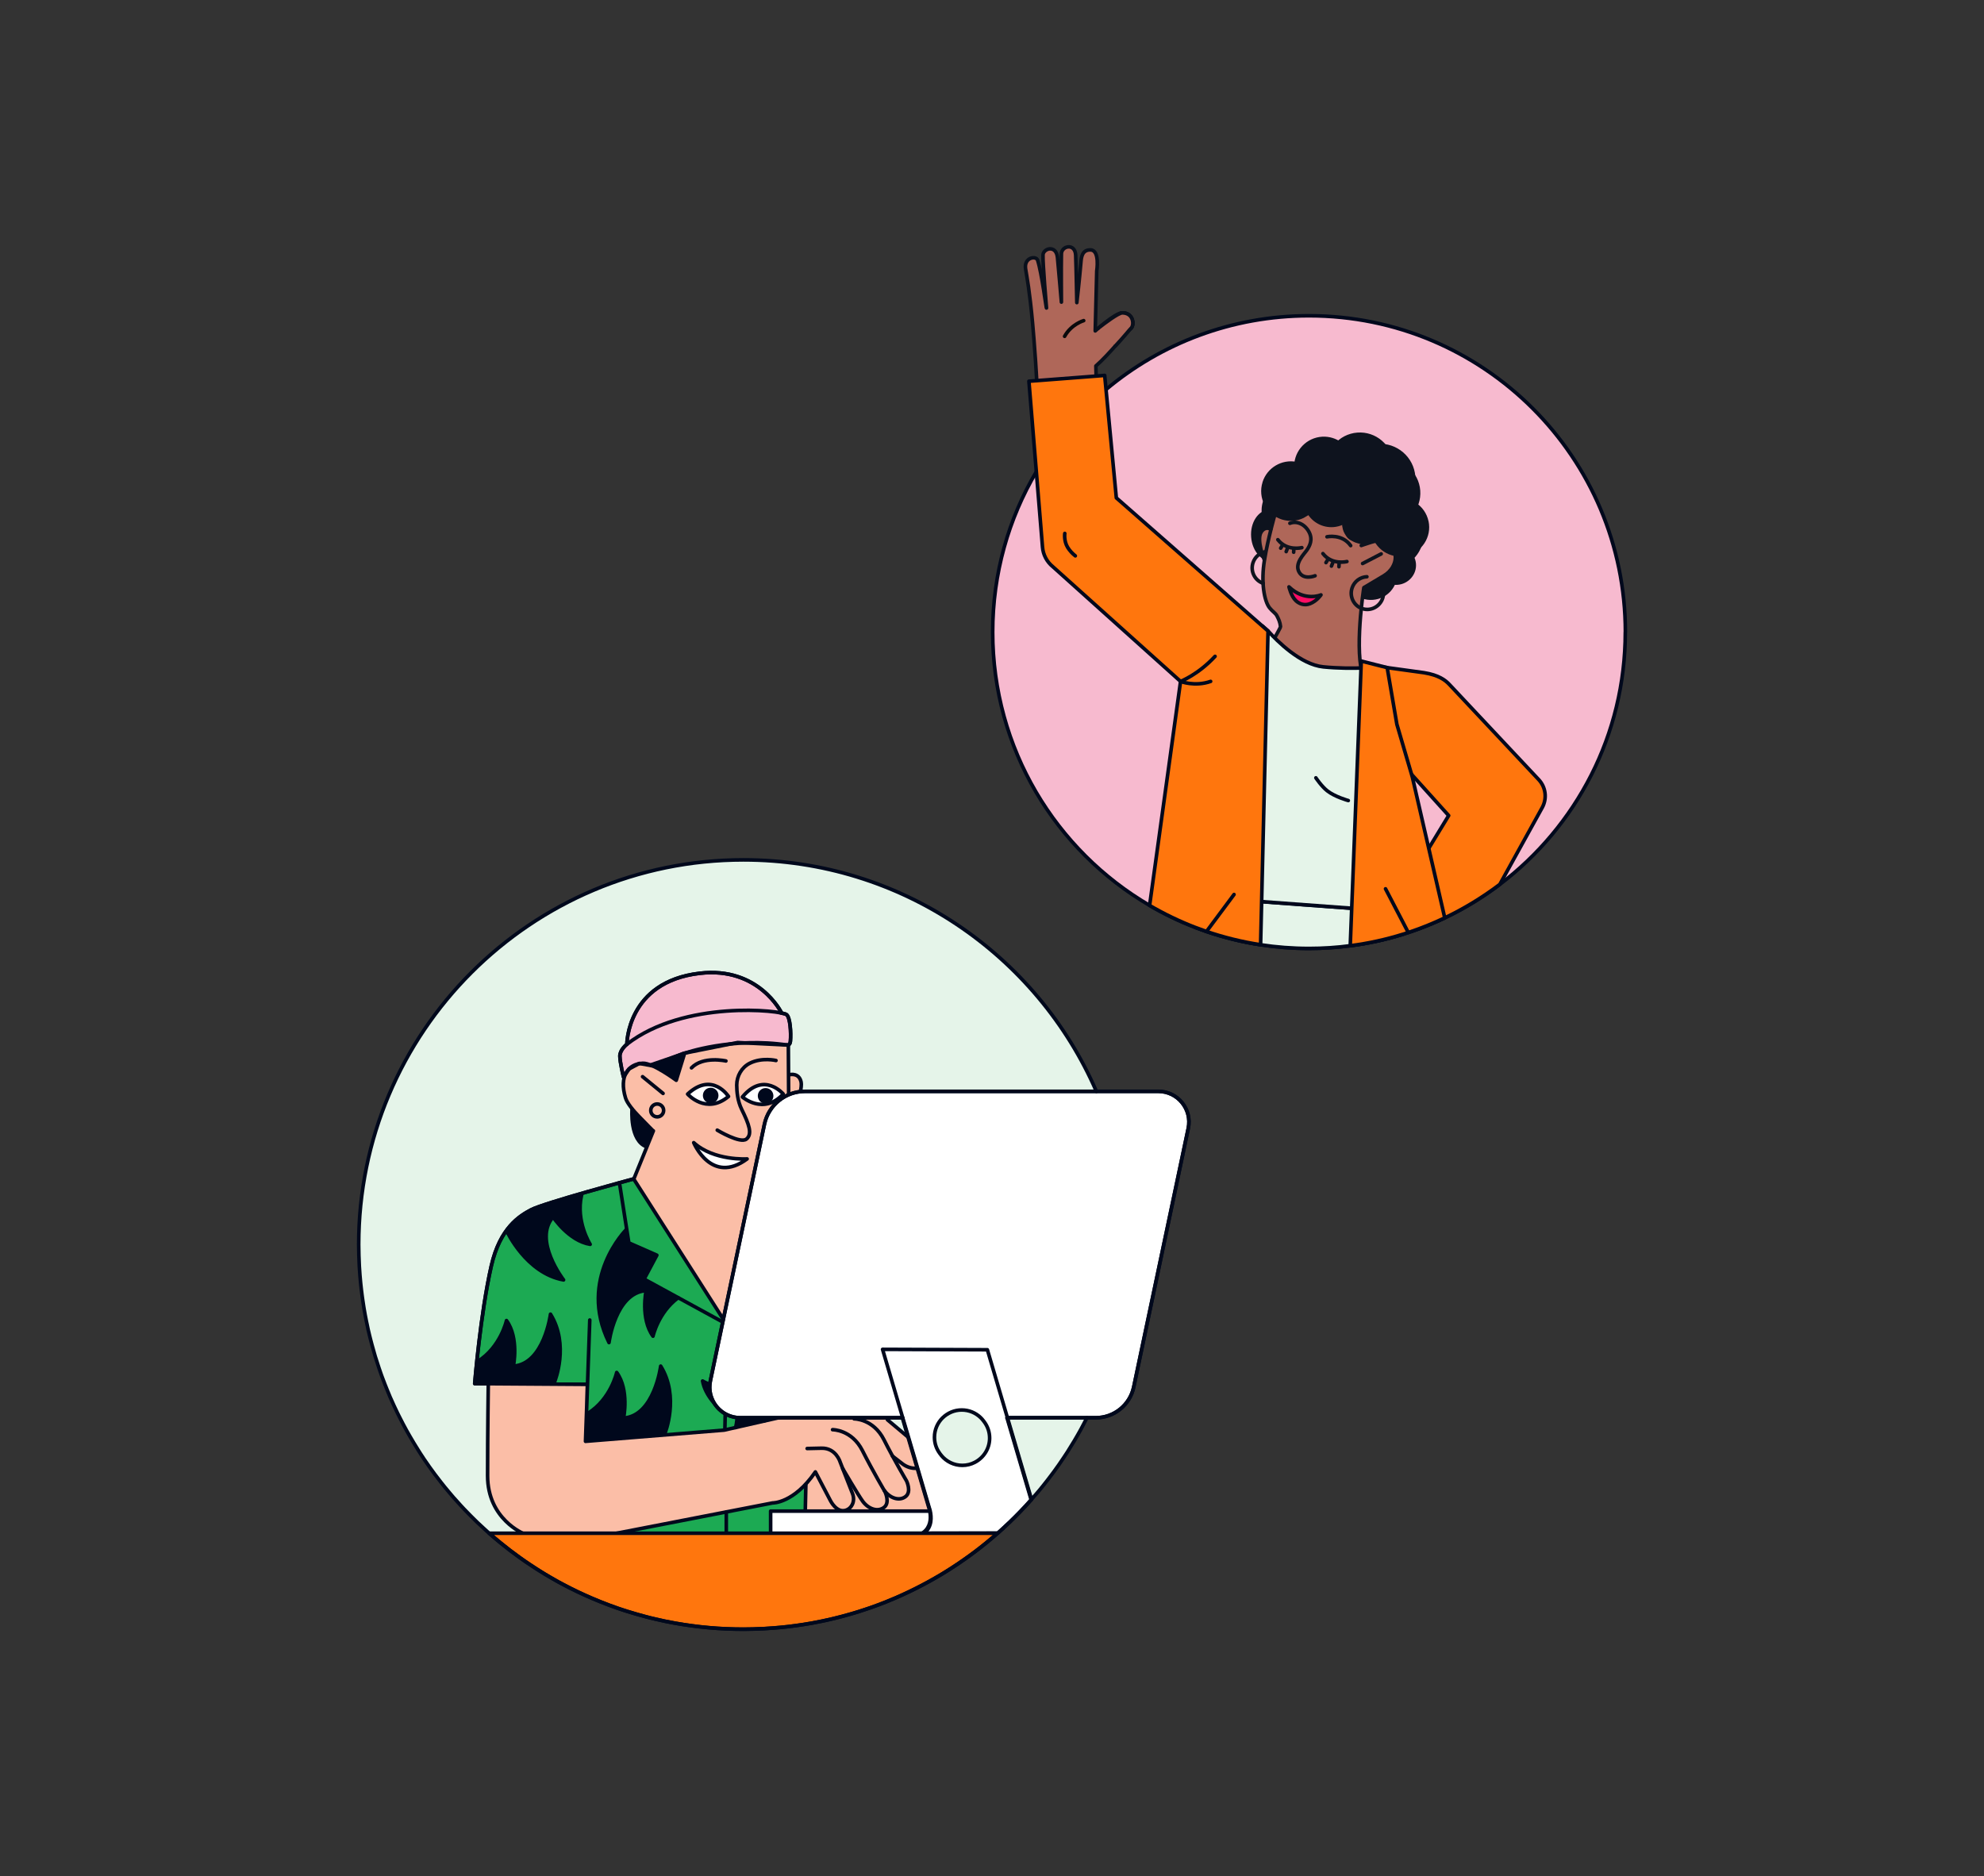
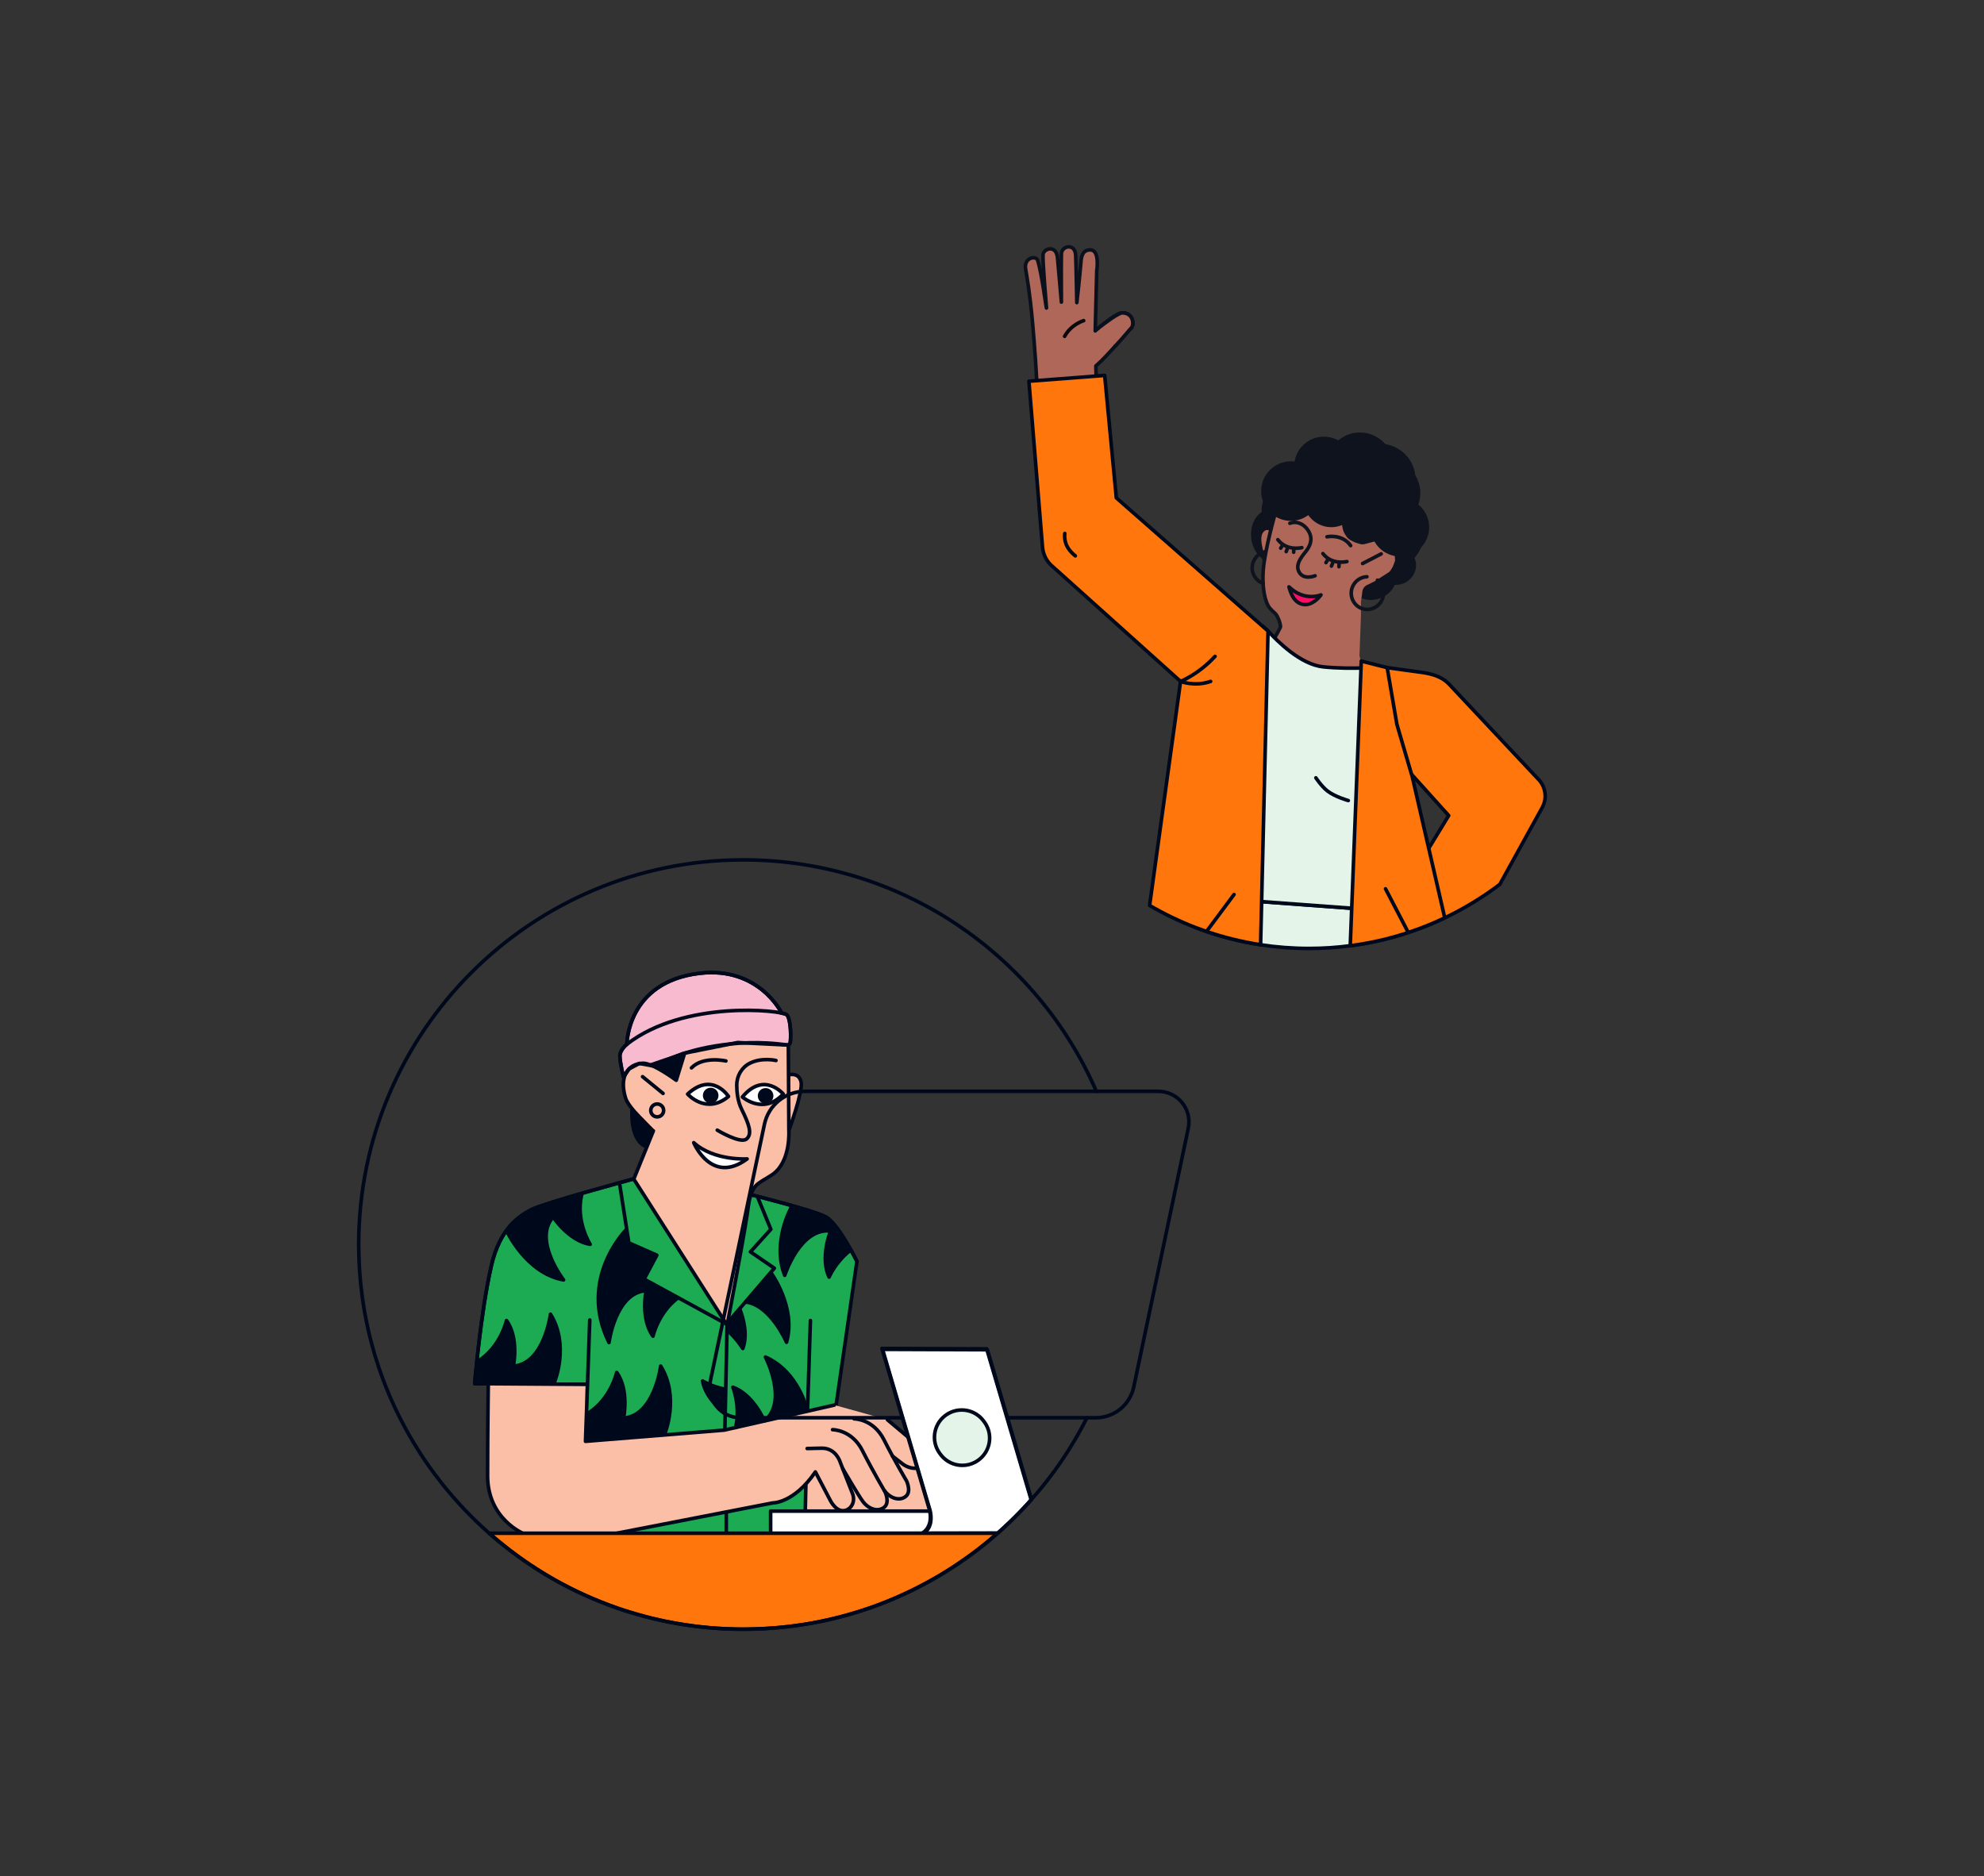
<svg xmlns="http://www.w3.org/2000/svg" id="Layer_1" data-name="Layer 1" viewBox="0 0 552 522">
  <rect x="0" y="0" width="552" height="522" fill="#333333" stroke="none" />
  <defs>
    <style>
      .cls-1 {
        fill: #e0a8a0;
      }

      .cls-1, .cls-2, .cls-3, .cls-4, .cls-5, .cls-6, .cls-7, .cls-8, .cls-9, .cls-10, .cls-11, .cls-12 {
        stroke-linecap: round;
        stroke-linejoin: round;
      }

      .cls-1, .cls-4, .cls-9 {
        stroke: #0a101c;
      }

      .cls-2 {
        fill: #1caa53;
      }

      .cls-2, .cls-3, .cls-5, .cls-7, .cls-11, .cls-12 {
        stroke: #00081c;
      }

      .cls-3 {
        fill: #ff760d;
      }

      .cls-4, .cls-13 {
        fill: #af6759;
      }

      .cls-5, .cls-14 {
        fill: #e5f4e9;
      }

      .cls-6 {
        fill: #ff0c64;
        stroke: #0c111d;
      }

      .cls-7, .cls-15 {
        fill: #fff;
      }

      .cls-8 {
        stroke: #0a0a0c;
      }

      .cls-8, .cls-9, .cls-10, .cls-11 {
        fill: none;
      }

      .cls-10 {
        stroke: #0e131e;
      }

      .cls-12 {
        fill: #f7bacf;
      }

      .cls-16 {
        fill: #00081c;
      }

      .cls-17 {
        fill: #fbbea7;
      }

      .cls-18 {
        fill: #0e131e;
      }
    </style>
  </defs>
  <g>
    <g>
-       <path class="cls-12" d="m452.2,175.87c0,28.67-13.7,54.13-34.91,70.2h0c-4.75,3.59-9.87,6.72-15.3,9.31-3.04,1.44-6.17,2.72-9.39,3.82-.26.08-.51.17-.76.26h0c-.47.16-.93.3-1.4.45-4.76,1.49-9.7,2.58-14.76,3.23-3.76.5-7.59.75-11.48.75-4.57,0-9.06-.35-13.44-1.02-5.18-.79-10.22-2.04-15.06-3.69-1.07-.37-2.14-.76-3.19-1.16-4.39-1.69-8.62-3.74-12.63-6.08-26.13-15.26-43.69-43.61-43.69-76.06,0-16.31,4.43-31.58,12.17-44.68,1.07-1.82,2.22-3.6,3.41-5.34.93-1.34,1.9-2.65,2.89-3.94h0c3.17-4.08,6.68-7.85,10.49-11.31.02-.02.04-.04.05-.05.84-.76,1.68-1.49,2.55-2.21,15.28-12.79,34.97-20.49,56.45-20.49,48.61,0,88.02,39.41,88.02,88.02Z" />
      <g>
        <path class="cls-13" d="m330.42,170.88s-1.51-3.26-3.81-11.04c-2.75-9.31-16.54-10.4-19.91-26.94-.43-2.12-1.45-15.49-1.8-31.09,3.62-3.12,9.02-9.87,9.76-10.49.94-.78.79-4.27-2.41-4.28-1.98,0-7.53,5.02-7.53,5.02l.42-16.69s.91-5.71-1.66-5.84c-2.47-.12-2.63,2.19-2.73,3.37-.43,5.03-1.15,11.29-1.15,11.29,0,0-.18-9.7-.32-13.19-.15-3.49-4.04-2.63-3.97-.26-.08,3.39,0,13.31,0,13.31,0,0-.95-11.05-1.1-12.44-.39-3.73-4.16-2.42-4.02-.53-.1,1.95.97,14.6.97,14.6-.04.55-1.29-9.72-2.48-13.32-.42-1.27-3.85-.8-3.33,2.47.37,2.29,1.12,6.1,1.94,15.07.39,4.22.66,9.71.86,14.46-.6,10.7,6.37,11.29,6.73,19.44.46,10.17,5.04,15.24,8.47,27.41,2.01,7.12,10.45,3.28,12.81,11.66,2.81,9.95,7.5,8.39,7.5,8.39l6.79-.39Z" />
        <path class="cls-9" d="m328.13,165.08s-8,3.25-10.31-4.52c-2.75-9.31-8.38-15.1-11.75-31.64-.43-2.12-.82-11.5-1.17-27.1,3.62-3.12,9.02-9.87,9.76-10.49.94-.78.79-4.27-2.41-4.28-1.98,0-7.53,5.02-7.53,5.02l.42-16.69s.91-5.71-1.66-5.84c-2.47-.12-2.63,2.19-2.73,3.37-.43,5.03-1.15,11.29-1.15,11.29,0,0-.18-9.7-.32-13.19-.15-3.49-4.04-2.63-3.97-.26-.08,3.39,0,13.31,0,13.31,0,0-.95-11.05-1.1-12.44-.39-3.73-4.16-2.42-4.02-.53-.1,1.95.97,14.6.97,14.6-.04.55-1.29-9.72-2.48-13.32-.42-1.27-3.85-.8-3.33,2.47.37,2.29,1.12,6.1,1.94,15.07.39,4.22,1.36,16.74,1.36,21.49,0,15.33,7.64,18.27,8.01,26.42.46,10.17,14.53,11.76,17.96,23.93,2.01,7.12,4.15-1.88,6.51,6.5,2.81,9.95,7.03-3.17,7.03-3.17Z" />
        <path class="cls-8" d="m301.51,89.21s-3.45.99-5.31,4.37" />
        <g>
          <path class="cls-18" d="m382.83,157.71c.23,3,2.91,5.25,5.98,5.01,3.07-.23,5.38-2.86,5.15-5.86-.23-3-2.91-5.25-5.98-5.01-3.07.23-5.38,2.86-5.15,5.86h0Z" />
          <path class="cls-18" d="m348.1,149.43c.3,4,3.04,7.06,6.12,6.82,3.07-.23,5.32-3.67,5.01-7.67-.3-4-3.04-7.06-6.12-6.82-3.07.23-5.32,3.67-5.01,7.67h0Z" />
          <path class="cls-18" d="m374.19,160.46c.29,3.86,3.78,6.74,7.78,6.44,4-.3,7.01-3.68,6.72-7.54-.29-3.86-3.78-6.74-7.78-6.44-4,.3-7.01,3.68-6.72,7.54h0Z" />
          <path class="cls-18" d="m377.39,149.54c.39,5.15,4.88,9,10.03,8.61,5.15-.39,9-4.88,8.61-10.03-.39-5.15-4.88-9-10.03-8.61-5.15.39-9,4.88-8.61,10.03h0Z" />
          <path class="cls-13" d="m356.34,175.06s-4.15,5.5-3,7.72c.53,1.03,4.54,4.1,7.28,5.11,2.52.93,12.32,6.55,15.73,5.82,4.85-1.03,1.89-11.22,1.89-11.22l.41-11.11v-3.88s.44-3.22.44-3.22c.15-.57.5-1.06,1-1.37l2.44-1.21,3.85-2.47c.45-.28.86-1.08,1.13-1.55l.76-1.98s-.11-1.14-.61-2.83c-.49-1.69-3.11-2.83-3.11-2.83l-5.93,1.24-3.4-1.7-1.89-3.86-1.79.37-2.89-.07-2.3-1.31-2.21-1.86-3.47,1.45-3.6-.05-2.44-1.2-.93,4.39-.88-.48s-.85-.01-1.77.81c-.92.82-.52,3.86-.52,3.86l1.18,4.08-.17,2.33-.03,4.17c-.04.19.56,4.9.68,5.05.39.46,1.37,2.43,2.72,3.55,1.47,1.21,1.34,3.14,1.34,3.14l.08,1.09Z" />
          <path class="cls-18" d="m381.24,129.98l-2.63-.32c-.89.18-2.17-2.09-2.71-1.36l3.49-6.34c-.13.18-.21-.09-.43-.05l-1.89.06c-.11.02-1.89.53-1.98.59l-1.34.82c-.3.18-.68.16-.96-.06l-.98-.49c-.14-.11-2.49-.83-2.67-.84l-2.85.19c-.12,0-.24.02-.35.06l-1.33.54c-2,1.56-3.79,3.41-3.94,5.81l.04-.38c-.03.47.18.96-.29.92l-2.68-.31c-.15-.01-.3.01-.43.08l-2.13,1.02c-.1.05-1.79,1.53-1.86,1.61l-.83,1.26c-.09.1-.16.23-.19.36l-.91,2.57.17,3s.69.12.38,1.13c-.09.3-.46.81-.46,1.07,0,1.76-.12,3.96,1.8,5.91.3.31.27.75.42.38.62-1.56.53-3.03.98-3.99.06-.14,2.9,1.63,5.52,1.06,1.67-.37,3.27-1.41,3.83-1.4.2,0,.77.96,1.75,1.76,1.02.83,2.23,1.39,3.52,1.63.06.01.12.02.18.01l.79-.02s.04,0,.07,0l3.04-.69c.35-.04-.13-.29.08.93.21,1.21.41,1.62,1.08,2.65.67,1.03,1.49,1.25,2.03,1.57.54.32,1.62.53,1.94.66.17.1.85.08,1.04.04l3.97-1.05c-.79-.05,2,.32,2.17.41l1.08.88c.19.1.33.28.4.48l.75,1.3c.14.43.25,2.47.26,3.39l2.73-1.08c.14-.04.26-.11.36-.21l1.8-1.81s.08-.09.12-.15l1.45-2.34c.14-1.34.77-.34,1.08-.31l-4.36-4.28c.16.01-.88-2.73-.73-2.81l-5.67-2.69c-20.09-9.51-3.12-2.19-3.04-2.37l5.38-1.19-6.05-7.61Z" />
          <path class="cls-18" d="m388.5,136.46l-11.75,6.36c.18-3.68,4.3-5.23.7-4.48l5.12-4.56c-.44.09.65.65.54.22l3.47-5.73c-.32-1.22-8.6,4.45-9.6,3.86-1-.6-2.39,3.06-3.65,3.4l1.28-3.74,13.89,4.67Z" />
-           <path class="cls-10" d="m379.41,188.62c-2.8-6.99.05-25.12.05-25.12l5.53-3.29c1.04-.62,1.93-1.48,2.52-2.54.79-1.41,1.25-3.44-.37-5.66-1.62-2.21-3.93-1.67-5.81-1.09-1.42.44-2.59.86-2.59.86" />
          <path class="cls-10" d="m354.74,143.04s-1.92,6.63-2.93,12.77c-1.02,6.15-.07,11.45,1.42,13.32.87,1.08,1.62,1.41,2.04,2.21.47.9.88,1.76,1.01,3,.05.48-5.29,9.05-5.24,10.81" />
          <line class="cls-10" x1="379.11" y1="156.79" x2="384.28" y2="154.11" />
          <path class="cls-10" d="m365.89,160.2s-3.18,1.32-4.48-1.08c-1.29-2.4,1.48-5,2.22-6.1.74-1.09,1.71-2.85.58-4.99-1.13-2.14-3.36-3.22-5.33-2.43" />
          <path class="cls-10" d="m369.2,149.36s4.16-.93,6.59,2.45" />
          <path class="cls-10" d="m383.56,143.34c1.02-1.13.47-.47.36-2.11-.21-3.23,5.95-5.36,2.73-5.15-.75.05-5.85-3.45-6.49-3.15" />
          <path class="cls-10" d="m385.29,129.64c.12-1.31-.12-2.67-.77-3.93-1.81-3.51-6.11-4.88-9.61-3.06-.6.31-1.14.69-1.61,1.13" />
          <path class="cls-10" d="m373.28,123.78c-1.25-1.04-2.85-1.7-4.6-1.78-4.11-.18-7.62,2.87-8.07,6.92" />
          <path class="cls-10" d="m364.18,142.66c1.38,2.28,3.96,3.71,6.79,3.5.87-.07,1.7-.29,2.46-.62" />
          <path class="cls-10" d="m351.88,139.63c-.88,2.76-.14,5.64,1.69,7.61" />
          <path class="cls-10" d="m353.24,147.1c-.89-.38-1.86.04-2.43,1.08-1.21,2.22.91,7.48.91,7.48" />
          <path class="cls-10" d="m351.75,134.28c1.21-3.79,5.05-6.01,8.85-5.29l3.45,13.75-1.58.93c-1.72.82-3.73,1.01-5.68.39-4.08-1.3-6.34-5.68-5.03-9.77Z" />
          <path class="cls-18" d="m369.04,130.39c.39,5.15,4.88,9,10.03,8.61,5.15-.39,9-4.88,8.61-10.03-.39-5.15-4.88-9-10.03-8.61-5.15.39-9,4.88-8.61,10.03h0Z" />
          <path class="cls-18" d="m376.51,137.89c.39,5.15,4.88,9,10.03,8.61,5.15-.39,9-4.88,8.61-10.03-.39-5.15-4.88-9-10.03-8.61-5.15.39-9,4.88-8.61,10.03h0Z" />
          <path class="cls-18" d="m374.12,134.08c.41,5.43,5.15,9.5,10.58,9.09,5.43-.41,9.5-5.15,9.09-10.58-.41-5.43-5.15-9.5-10.58-9.09-5.43.41-9.5,5.15-9.09,10.58h0Z" />
          <path class="cls-10" d="m383.24,161.43c1.44,1.15,2.09,3.13,1.46,5-.79,2.39-3.34,3.69-5.69,2.91-2.35-.78-3.62-3.35-2.83-5.74.62-1.86,2.3-3.06,4.13-3.13" />
          <path class="cls-10" d="m351.45,162.3c-2.35-.78-3.62-3.35-2.83-5.74.53-1.59,1.84-2.7,3.35-3.03" />
          <path class="cls-10" d="m362.21,152.37s-4.12,1.08-6.68-2.21" />
          <path class="cls-10" d="m374.75,156.24s-4.12,1.08-6.68-2.21" />
          <path class="cls-18" d="m397.46,145.02c.93,4.39-1.88,8.7-6.27,9.63-4.39.93-8.7-1.88-9.63-6.27-.93-4.39,1.88-8.7,6.26-9.63,4.39-.93,8.7,1.88,9.63,6.27h0Z" />
          <line class="cls-10" x1="356.84" y1="151.69" x2="356.32" y2="152.52" />
          <line class="cls-10" x1="358.2" y1="152.58" x2="357.85" y2="153.48" />
          <line class="cls-10" x1="359.98" y1="152.68" x2="359.93" y2="153.65" />
          <g>
            <line class="cls-10" x1="369.43" y1="155.72" x2="368.92" y2="156.54" />
            <line class="cls-10" x1="370.8" y1="156.61" x2="370.44" y2="157.51" />
            <line class="cls-10" x1="372.58" y1="156.7" x2="372.53" y2="157.68" />
          </g>
          <path class="cls-6" d="m367.53,165.52s-4.54,1.97-8.9-2.23c0,0,.59,2.67,1.99,3.92.98.87,2.38,1.34,3.86.76,1.94-.76,3.05-2.45,3.05-2.45Z" />
        </g>
        <path class="cls-5" d="m390.42,259.91c-4.76,1.49-9.7,2.58-14.76,3.23-3.76.5-7.59.75-11.48.75-4.57,0-9.06-.35-13.44-1.02-5.18-.79-10.22-2.04-15.06-3.69-1.07-.37-2.14-.76-3.19-1.16l1.64-8.38,8.22.6,8.68.64,25.04,1.84,12.73.94.48.04.26,1.38.89,4.85Z" />
        <path class="cls-5" d="m351.24,174.18l1.57,1.38c2.59,2.87,9.08,9.36,15.38,9.99,8.11.81,16.22,0,16.22,0l4.87,68.13-55.15-4.06,17.12-75.44Z" />
        <path class="cls-3" d="m352.81,175.56h-.01l-.13,5.57h0s-1.65,69.73-1.65,69.73l-.29,12c-5.18-.79-10.22-2.04-15.06-3.69-1.07-.37-2.14-.76-3.19-1.16-4.39-1.69-8.62-3.74-12.63-6.08l8.61-62.34-35.55-31.93c-1.66-1.35-2.69-3.32-2.86-5.45l-1.72-21.02-2.06-25.12,1.83-.14.33-.02,16.54-1.27h0l2.38-.19.37,3.9,2.87,30.17,42.21,37.05Z" />
        <path class="cls-3" d="m429.08,224.71l-11.8,21.36h0c-4.75,3.59-9.87,6.72-15.3,9.31-3.04,1.44-6.17,2.72-9.39,3.82l-2.36-11.22,7.29-11.96,5.54-9.1-10.33-11.47h0s-5.21-5.79-5.21-5.79l-3.11-24.11,1.54.21h0s10.23,1.41,10.23,1.41c4.18.67,5.97,2.12,7.01,3.21l24.88,26.5c2.01,2.11,2.42,5.27,1.01,7.83Z" />
        <path class="cls-3" d="m401.98,255.38c-3.04,1.44-6.17,2.72-9.39,3.82-.26.08-.51.17-.76.26h0c-.47.16-.93.3-1.4.45-4.76,1.49-9.7,2.58-14.76,3.23l.41-10.44,2.35-60.57h0s.24-6.27.24-6.27v-.04s0,0,0,0l.05-1.32h0s.02-.57.02-.57l7.21,1.83h0s2.7,15.78,2.7,15.78l4.08,13.9h0s.23.8.23.8l4.55,19.78,4.46,19.37Z" />
        <path class="cls-1" d="m310.43,94.94c1.63-1.41,3.98-3.4,4.24-3.61.94-.78.79-4.27-2.41-4.28-1.09,0-4.45,2.56-6.18,3.93" />
        <polyline class="cls-11" points="343.34 248.88 342.34 250.23 335.68 259.17" />
        <polyline class="cls-11" points="385.49 247.3 388.79 253.64 389.53 255.06 391.82 259.46 391.83 259.46" />
        <path class="cls-11" d="m336.83,189.59c-4.43,1.55-8.37,0-8.37,0,0,0,4.91-1.88,9.6-6.97" />
        <path class="cls-11" d="m366.11,216.42s1.57,2.36,3.16,3.61c2.14,1.69,5.86,2.71,5.86,2.71" />
        <path class="cls-11" d="m296.25,148.42s-.3,2.09.8,3.88c.59.96,1.35,1.74,2.13,2.36" />
        <path class="cls-4" d="m310.38,96.19c2.35-2.5,4.03-4.64,4.29-4.86.94-.78.79-4.27-2.41-4.28-1.09,0-4.86,2.84-6.59,4.2" />
      </g>
    </g>
    <g>
-       <path class="cls-14" d="m305.04,303.66c-16.47-37.9-54.25-64.41-98.21-64.41-59.11,0-107.03,47.92-107.03,107.03v.05c0,.98.02,1.97.05,2.94.03.99.07,1.99.12,2.98.04.85.1,1.68.17,2.51.05.64.1,1.28.17,1.91.02.3.05.59.09.88.04.42.09.85.14,1.26.06.57.12,1.12.21,1.69.05.39.1.77.16,1.15.08.66.19,1.32.3,1.98.03.21.06.42.1.62.09.53.18,1.06.28,1.58.12.62.23,1.23.36,1.84.03.2.08.41.13.6.1.56.23,1.12.35,1.68.13.59.28,1.17.42,1.76.08.32.15.64.24.95.11.5.25,1,.39,1.49.57,2.17,1.22,4.32,1.95,6.44.19.58.39,1.14.59,1.71.1.26.19.52.28.78.25.7.52,1.39.79,2.07.18.49.37.98.58,1.45.25.63.51,1.26.78,1.89.01.03.02.05.03.08.35.81.71,1.61,1.08,2.4.32.71.66,1.43,1.01,2.14.17.33.32.67.5,1,.32.64.64,1.28.98,1.91.04.09.08.17.13.25.29.57.6,1.13.91,1.69.25.45.51.9.77,1.36.1.2.21.39.34.58.3.55.62,1.08.95,1.61.38.65.77,1.29,1.19,1.93.46.74.93,1.46,1.41,2.18.03.05.06.09.09.15.51.75,1.04,1.52,1.56,2.26,1.04,1.47,2.12,2.91,3.24,4.33.74.95,1.5,1.89,2.29,2.81.43.53.88,1.04,1.32,1.56.06.05.1.1.15.15.57.66,1.16,1.32,1.76,1.96.62.68,1.25,1.35,1.91,2.01.32.33.64.66.97.99.32.33.65.66.99.98.53.52,1.05,1.03,1.59,1.52.29.28.57.55.86.8.42.4.85.78,1.27,1.16.11.11.24.21.35.31.06.06.13.12.2.17.38.33.75.66,1.14.98.17.15.32.29.49.42.45.39.93.77,1.39,1.15,1.65,1.35,3.33,2.64,5.05,3.87.5.37,1.01.73,1.52,1.08.12.07.22.16.34.23.53.37,1.08.74,1.63,1.09.75.51,1.52,1.01,2.29,1.48,1.02.65,2.07,1.27,3.12,1.88.45.26.89.52,1.34.77.25.14.5.28.75.42.42.23.86.45,1.29.69.22.12.43.23.65.34.49.26.98.52,1.48.77.1.05.2.1.32.15.57.29,1.14.57,1.71.84,1.28.61,2.59,1.2,3.9,1.76.8.35,1.62.68,2.44,1.01,1.63.65,3.28,1.27,4.96,1.85h.01c.83.28,1.68.56,2.53.82.85.27,1.69.53,2.55.77.77.23,1.54.44,2.32.64.95.26,1.91.5,2.86.71,1.74.41,3.51.78,5.29,1.1.07.02.14.03.21.04,6.15,1.09,12.48,1.66,18.95,1.66.89,0,1.79-.01,2.68-.03.09.01.17,0,.26-.01,1.81-.04,3.61-.13,5.4-.28.69-.05,1.37-.11,2.06-.17,1.36-.13,2.72-.29,4.07-.47.68-.09,1.35-.19,2.03-.3.88-.13,1.75-.28,2.63-.43.01,0,.02,0,.04-.01.88-.16,1.77-.33,2.65-.52.88-.18,1.76-.37,2.64-.58.82-.18,1.64-.39,2.46-.61.17-.04.35-.08.51-.13.74-.2,1.48-.39,2.2-.61.86-.24,1.71-.5,2.55-.77.66-.2,1.31-.41,1.96-.64.35-.11.69-.22,1.04-.35.07-.02.13-.04.21-.07,1.44-.51,2.88-1.04,4.3-1.61.87-.35,1.74-.71,2.61-1.09.51-.22,1.02-.44,1.53-.67.08-.04.16-.07.24-.11.06-.03.13-.06.19-.09.58-.26,1.16-.53,1.74-.81.64-.3,1.27-.61,1.9-.93.64-.32,1.26-.64,1.89-.97,1.25-.65,2.48-1.33,3.7-2.04,1.13-.65,2.25-1.32,3.36-2.02.36-.23.73-.47,1.09-.7,1.24-.79,2.46-1.62,3.66-2.47.42-.29.84-.59,1.25-.89,2.1-1.52,4.14-3.12,6.12-4.8.51-.43,1.02-.86,1.52-1.31.02-.02.04-.03.06-.05.02-.01.04-.03.06-.05.04-.03.08-.06.12-.1.02-.01.03-.03.05-.04.19-.18.4-.34.58-.52.28-.25.56-.51.84-.77.01,0,.01-.01.02-.02.02-.02.05-.04.07-.06.56-.51,1.11-1.01,1.66-1.55h.01c.54-.52,1.09-1.05,1.62-1.59.91-.9,1.8-1.83,2.67-2.76.08-.08.15-.16.24-.25.08-.09.16-.18.25-.28.12-.12.23-.25.35-.38.33-.36.66-.73.97-1.1.04-.03.07-.06.08-.09.77-.85,1.51-1.72,2.25-2.59.33-.4.66-.81.99-1.22.77-.96,1.53-1.93,2.26-2.91.3-.39.59-.79.88-1.18.91-1.24,1.79-2.5,2.63-3.78.34-.51.67-1.01,1.01-1.53.65-1.02,1.29-2.06,1.91-3.1.31-.53.62-1.05.92-1.58.21-.38.43-.77.65-1.15.11-.2.22-.41.34-.62.28-.5.55-1.02.81-1.53.27-.51.54-1.02.8-1.54,7.33-14.47,11.45-30.85,11.45-48.18,0-15.16-3.15-29.56-8.83-42.63Zm-31.43,91.65c.1.12.2.25.29.38.91,1.25,1.44,2.78,1.44,4.44,0,2.92-1.66,5.46-4.08,6.72-.02.02-.03.03-.04.03h-.01c-1.04.54-2.22.84-3.46.84-2.36,0-4.46-1.08-5.85-2.76h.03s-.02-.01-.03-.02c-.05-.06-.1-.12-.14-.18-.06-.06-.11-.12-.16-.19-.05-.06-.1-.13-.14-.2-.92-1.24-1.47-2.79-1.47-4.47,0-2.12.87-4.03,2.26-5.41h.01c1.37-1.34,3.25-2.18,5.32-2.18s3.91.82,5.27,2.13c.28.27.53.56.76.87Z" />
      <g>
        <g>
          <path class="cls-2" d="m163.01,385.18l-30.94-.21s1.59-19.48,4.62-32.76c2.43-10.64,7.91-13.9,11.02-15.57,3.52-1.89,28.32-8.56,28.32-8.56l32.65,4.26s17.49,4.37,21.03,6.23c3.53,1.86,8.71,12.39,8.71,12.39l-11.49,79.36-64.43,5.81.5-50.95h0Z" />
          <path class="cls-17" d="m135.85,385.25l27.07-.04-.02,15.82,38.59-3.12,30.65-6.98,14.78,4.1c2.65,2.23,7.57,6.37,8.87,7.46.5.42.94.9,1.29,1.45.55.87,1.04,2.1.34,3.17-1.24,1.86-3.98,1.82-6.13.32l-2.95-2.27h0c-.06-.08-.11-.18-.16-.27l.03.79.12-.51c2.1,3.88,3.86,6.84,3.86,6.84,0,0,1.51,3.05-.25,4.4-1.69,1.3-4.11.51-5.68-1.4l-.05.02c.08.17,1.45,3.07-.26,4.38-1.77,1.36-4.35.42-5.91-1.68-1.24-1.68-5.58-9.12-5.58-9.12h-.01l2.73,6.97c.38.97.4,2.07-.05,3.02-.32.68-.89,1.34-1.88,1.64-2.48.76-4.2-2.67-4.2-2.67l-4.2-8.02c-6.02,8.78-11.89,8.63-11.89,8.63l-45.32,8.81-23.92-.25s-10.07-4.03-10.07-16.11c0-12.09.19-25.37.19-25.37v-.02Z" />
          <path class="cls-17" d="m285.57,418.77c-.09.1-.17.19-.25.28-.09.09-.16.17-.24.25-.87.93-1.76,1.86-2.67,2.76-.53.54-1.08,1.07-1.62,1.59h-.01c-.55.52-1.1,1.04-1.66,1.55l-.07-1.67-.14-2.9-20.09-.14h-.13l-6.13-.05-17.55-.12h-.99l-5.62-.05h-.01l-4.19-.02.23-7.59v-.02l.08-2.44,5.59-1.69,3.86-1.16,6.85-2.06,6.54-1.97,2.66-.8,3.63.75.11.02,3.33.68,4.82.99c1.39,1.68,3.49,2.76,5.85,2.76,1.24,0,2.42-.3,3.46-.84h.01l13.18,2.71h-.8s1.2,6.05,1.97,9.18Z" />
          <path class="cls-17" d="m219.85,298.99s2.48-.56,3.04,2.08c.56,2.64-3.35,13.31-3.35,13.31l.31-15.39Z" />
          <path class="cls-17" d="m219.34,290.82l.16,24.81s.62,8.25-6.45,12.3c-.75.43-1.47,1.39-2.4,1.69,0,0-1.4-.77-2.72,8-1.32,8.76-5.62,31.09-5.62,31.09l-25.82-41,5.31-13.09c.03.19-1.89-1.87-3.94-3.94-1.62-1.64-3.38-3.77-3.81-5.21-1.86-6.12.77-9.48,4.8-9.66,2.78-.12,9.31,4.74,9.31,4.74l2.33-7.52s13.05-4.66,28.86-2.24h0Z" />
          <path class="cls-12" d="m174.41,290.55s-.02-17.35,20.23-19.75c16.48-1.95,22.77,10.96,22.77,10.96l-.23.05c.91.17,1.49.36,1.68.51,1,.84,1.25,5.03,1.05,7.37-.11,1.3-.96,1.07-.96,1.07l-13.71-.69-15.09,3.02-8.73,3.45-3.54-.66-2.85,1.53-1.55,2.27s-1.02-4.11-1.02-5.86,1.95-3.28,1.95-3.28h0Z" />
          <path class="cls-11" d="m219.34,290.82l.14,23.63s.63,8.65-4.5,12.3c-1.32.94-3.91,2.2-4.79,3.28-1.73,2.12-1.9,5.15-2.27,7.6-1.32,8.76-5.62,31.09-5.62,31.09l-25.97-40.66,5.46-13.42c.03.19-1.89-1.87-3.94-3.94-1.62-1.64-3.38-3.77-3.81-5.21-1.86-6.12.77-9.48,4.8-9.66,2.78-.12,9.31,4.74,9.31,4.74l2.33-7.52s13.05-4.66,28.86-2.24h.01Z" />
          <line class="cls-11" x1="184.48" y1="304.23" x2="178.78" y2="299.57" />
          <path class="cls-11" d="m182.85,310.75c-.99,0-1.79-.8-1.79-1.79s.81-1.79,1.79-1.79,1.79.8,1.79,1.79c0,.99-.8,1.79-1.79,1.79Z" />
          <path class="cls-15" d="m202.69,305.07s-4.48-7.05-11.38-.66c0,0,5.14,5.87,11.38.66h0Z" />
          <path class="cls-11" d="m202.69,305.07s-4.48-7.05-11.38-.66c0,0,5.14,5.87,11.38.66Z" />
          <path class="cls-15" d="m217.92,304.39s-5.36-6.4-11.37.83c0,0,5.86,5.15,11.37-.83h0Z" />
          <path class="cls-11" d="m217.92,304.39s-5.36-6.4-11.37.83c0,0,5.86,5.15,11.37-.83Z" />
          <path class="cls-16" d="m197.73,306.98c-1.2,0-2.17-.97-2.17-2.17,0-1.2.97-2.17,2.17-2.17s2.17.97,2.17,2.17-.97,2.17-2.17,2.17h0Z" />
          <path class="cls-16" d="m213.01,307.08c-1.2,0-2.17-.97-2.17-2.17,0-1.2.97-2.17,2.17-2.17,1.2,0,2.17.97,2.17,2.17s-.97,2.17-2.17,2.17h0Z" />
          <path class="cls-11" d="m219.85,298.99s2.48-.56,3.04,2.08c.56,2.64-3.35,13.31-3.35,13.31" />
          <path class="cls-11" d="m215.9,295.07s-3.91-.94-7.28.76c-2.27,1.14-3.64,3.54-3.64,6.08,0,1.87.25,4.46,1.37,6.74,2.05,4.17,3.04,6.86,1.34,8.27-1.7,1.41-8.13-2.47-8.13-2.47" />
          <path class="cls-11" d="m201.97,295.2s-6.36-1.45-9.58,1.92" />
          <path class="cls-15" d="m207.87,322.45s-9.2.61-14.86-4.52c0,0,4.91,11.87,14.86,4.52h0Z" />
          <path class="cls-11" d="m207.87,322.45s-9.2.61-14.86-4.52c0,0,4.91,11.87,14.86,4.52Z" />
          <path class="cls-11" d="m218.96,290.76s.84.22.96-1.07c.2-2.33-.05-6.52-1.05-7.37-1.46-1.24-28.47-4.17-44.45,8.23,0,0-1.95,1.54-1.95,3.28,0,1.74,1.02,5.86,1.02,5.86" />
          <path class="cls-11" d="m217.42,281.77s-6.29-12.91-22.77-10.96c-20.26,2.4-20.23,19.75-20.23,19.75" />
          <line class="cls-11" x1="190.41" y1="293.08" x2="181.2" y2="296.24" />
          <path class="cls-11" d="m175.85,308.62s-.71,8.74,4.04,10.46" />
          <path class="cls-11" d="m238.42,350.96s-5.18-10.53-8.71-12.39c-3.53-1.86-20.74-6.14-20.74-6.14" />
          <path class="cls-11" d="m176.04,328.08s-24.8,6.67-28.32,8.56c-3.12,1.67-8.6,4.93-11.02,15.57-3.03,13.28-4.62,32.76-4.62,32.76l30.94.21" />
          <polyline class="cls-11" points="202.02 368.34 179.21 355.89 182.75 349.24 174.96 345.81 172.36 329.19" />
          <polyline class="cls-11" points="202.24 368.25 215.44 352.86 208.8 348.31 214.47 342.04 210.74 332.95" />
          <line class="cls-11" x1="202.3" y1="368.71" x2="201.68" y2="397.79" />
          <polyline class="cls-11" points="232.13 390.94 201.48 397.91 162.9 401.03 164.09 367.28" />
          <path class="cls-11" d="m135.85,385.25s-.19,13.28-.19,25.37c0,12.09,10.07,16.11,10.07,16.11l23.92.25,45.32-8.81s5.87.16,11.89-8.63l4.2,8.02s1.72,3.44,4.2,2.67c.99-.31,1.56-.96,1.88-1.64.45-.94.43-2.04.05-3.02l-3.45-8.81s-1.15-3.91-5.16-3.82l-4.01.09" />
          <path class="cls-11" d="m231.64,397.79s5.33-.06,8.31,5.82c2.98,5.89,6.26,11.41,6.26,11.41,0,0,1.51,3.05-.25,4.4-1.77,1.36-4.35.42-5.91-1.68-1.24-1.68-5.58-9.12-5.58-9.12" />
          <path class="cls-11" d="m237.63,394.77s5.33-.06,8.31,5.82c2.98,5.89,6.26,11.41,6.26,11.41,0,0,1.51,3.05-.25,4.4-1.77,1.36-4.35.42-5.91-1.68" />
          <path class="cls-11" d="m246.91,395.03c2.65,2.23,7.57,6.37,8.87,7.46.5.42.94.9,1.29,1.45.55.87,1.04,2.1.34,3.17-1.24,1.86-3.98,1.82-6.13.32l-2.95-2.27" />
          <polyline class="cls-11" points="257.07 403.95 261.88 404.93 261.9 404.94" />
          <line class="cls-11" x1="284.56" y1="409.57" x2="271.26" y2="406.85" />
          <line class="cls-11" x1="225.48" y1="367.42" x2="224.68" y2="392.25" />
          <line class="cls-11" x1="224.21" y1="413.12" x2="224.05" y2="420.24" />
          <line class="cls-11" x1="202.07" y1="420.71" x2="202.07" y2="426.41" />
          <path class="cls-11" d="m185,398.82s4.13-10.17-1.18-18.72c0,0-1.77,13.85-10.32,14.45,0,0,1.62-7.81-1.92-12.68,0,0-1.62,7.37-7.96,11.35" />
          <path class="cls-11" d="m224.57,392.32s-2.38-10.71-11.6-14.74c0,0,6.41,12.41-.29,17.75,0,0-3.1-7.35-8.77-9.35,0,0,2.16,5.31.76,11.22" />
          <path class="cls-11" d="m205.83,364.22c.95,2.45,2.28,7.06.84,10.98,0,0-1.62-2.65-4.31-5.07" />
          <path class="cls-11" d="m201.73,393.31c-2.05-1.64-5.52-4.96-6.25-9.07,0,0,2.42,1.49,5.97,2.23" />
          <path class="cls-11" d="m214.5,354.12s7.12,9.68,4.33,19.35c0,0-4.34-10.21-11.22-11.19" />
          <path class="cls-11" d="m220.25,335.76s-5.59,9.73-1.92,19.09c0,0,4.25-13.31,12.76-12.34,0,0-3.01,7.39-.41,12.82,0,0,1.84-4.36,6.06-7.55" />
          <path class="cls-11" d="m174.23,342.14s-13.6,13.6-4.79,31.41c0,0,1.77-13.85,10.32-14.45,0,0-1.62,7.81,1.92,12.68,0,0,1.45-6.61,6.99-10.69" />
          <path class="cls-11" d="m154.34,384.37s4.13-10.17-1.18-18.72c0,0-1.77,13.85-10.32,14.45,0,0,1.62-7.81-1.92-12.68,0,0-1.62,7.37-7.96,11.35" />
          <path class="cls-11" d="m141.04,342.62s5.4,11.67,15.76,13.5c0,0-8.55-11.05-2.92-17.51,0,0,4.38,6.67,10.32,7.61,0,0-4.06-6.35-2.4-13.65" />
          <path class="cls-16" d="m184.89,399.3s4.23-10.65-1.07-19.2c0,0-1.77,13.85-10.32,14.45,0,0,1.62-7.81-1.92-12.68,0,0-1.97,7.58-8.32,11.56l-.33,7.46,21.95-1.59h0Z" />
          <path class="cls-16" d="m224.57,392.32s-2.38-10.71-11.6-14.74c0,0,6.41,12.41-.29,17.75,0,0-3.1-7.35-8.77-9.35,0,0,2.16,5.31.76,11.22l19.9-4.88h0Z" />
          <path class="cls-16" d="m205.83,364.22c.95,2.45,2.28,7.06.84,10.98,0,0-1.62-2.65-4.31-5.07l.07-1.87,3.41-4.05Z" />
          <path class="cls-16" d="m201.73,393.31c-2.05-1.64-5.52-4.96-6.25-9.07,0,0,2.67,1.61,6.21,2.35l.03,6.72h0Z" />
          <path class="cls-16" d="m214.5,354.12s7.12,9.68,4.33,19.35c0,0-4.34-10.21-11.22-11.19l6.89-8.16Z" />
          <path class="cls-16" d="m220.25,335.76s-5.59,9.73-1.92,19.09c0,0,4.25-13.31,12.76-12.34,0,0-3.01,7.39-.41,12.82,0,0,1.84-4.36,6.06-7.55l-6.46-9.05-10.03-2.96h0Z" />
          <path class="cls-16" d="m174.23,342.14s-13.6,13.6-4.79,31.41c0,0,1.77-13.85,10.32-14.45,0,0-1.62,7.81,1.92,12.68,0,0,1.45-6.61,6.99-10.69l-9.27-5.04,3.26-6.97-7.72-3.42-.7-3.51h0Z" />
          <path class="cls-16" d="m154.29,384.89s4.18-10.68-1.13-19.23c0,0-1.77,13.85-10.32,14.45,0,0,1.62-7.81-1.92-12.68,0,0-1.62,7.37-7.96,11.35l-.99,6.12,3.97.11,18.34-.11h0Z" />
          <path class="cls-16" d="m141.04,342.62s5.4,11.67,15.76,13.5c0,0-8.55-11.05-2.92-17.51,0,0,4.38,6.67,10.32,7.61,0,0-4.25-6.73-2.58-14.03l-13.96,4.29-4.37,3.15-2.24,2.98h0Z" />
          <polygon class="cls-16" points="190.18 293.26 188.08 300.67 181.76 296.26 190.18 293.26" />
          <path class="cls-16" d="m181.57,314.47l-1.47,4.69s-2.06-.97-3.17-3.31c-.84-1.77-.81-4.63-.81-6.63l5.44,5.26Z" />
          <path class="cls-14" d="m279.05,420.44v4.83c-.47.44-.95.87-1.44,1.3-.01.01-.03.02-.04.04-.06.06-.12.11-.18.16h-62.98v-6.32h64.64Z" />
          <polyline class="cls-7" points="279.05 425.27 279.05 423.53 279.05 420.44 258.81 420.44 258.68 420.44 252.56 420.44 228.37 420.44 214.41 420.44 214.41 426.6 214.41 426.76" />
        </g>
        <g>
          <path class="cls-7" d="m286.89,417.29l-6.72-22.81h0s-5.58-18.94-5.58-18.94l-.07-.24-29.15-.11,5.68,19.28h0s1.58,5.37,1.58,5.37h0s1.01,3.43,1.01,3.43l1.54,5.21h0s3.19,10.82,3.19,10.82c0,0,.17.45.31,1.14,0,.02.01.03.01.05.27,1.36.4,3.62-1.12,5.28-.27.3-.6.59-.99.84h.51l20.52-.04c.19-.18.4-.34.58-.52.29-.26.57-.51.86-.77.02-.03.05-.05.07-.08.56-.51,1.11-1.03,1.66-1.55h.01c.54-.52,1.09-1.05,1.62-1.59.91-.9,1.8-1.83,2.67-2.76.08-.08.15-.16.24-.25.08-.09.16-.18.25-.28.12-.12.23-.25.35-.38.34-.36.66-.72.98-1.08v-.02Zm-25.01-12.36" />
-           <path class="cls-7" d="m251.16,394.47h-45.19c-.3,0-.6-.02-.89-.05-.15-.01-.31-.03-.46-.06-.13-.02-.26-.04-.39-.07-.24-.05-.48-.11-.71-.18-.12-.04-.25-.08-.37-.12-.12-.04-.25-.08-.37-.14-.09-.03-.16-.06-.24-.1-.26-.11-.52-.24-.77-.39-.15-.08-.3-.17-.45-.27-.15-.1-.29-.2-.43-.3-.14-.1-.27-.21-.41-.33-.14-.11-.27-.23-.39-.35-.29-.27-.56-.56-.8-.88-.08-.1-.16-.2-.23-.3-.1-.14-.2-.28-.29-.43-.1-.16-.2-.33-.29-.5-.01-.01-.02-.02-.02-.03-.08-.16-.16-.32-.24-.49-.1-.2-.18-.41-.26-.63-.06-.16-.11-.32-.16-.48-.04-.15-.09-.3-.12-.46-.02-.05-.03-.09-.03-.14-.03-.14-.06-.29-.08-.43-.04-.22-.07-.44-.09-.66-.02-.19-.03-.38-.03-.58,0-.16,0-.31.01-.47.01-.13.02-.26.03-.38,0-.09.01-.19.03-.29-.01-.01-.01-.02,0-.03.03-.24.07-.48.12-.73l3.45-16.37.16-.75v-.03l7.32-34.73,4.11-19.51c.06-.28.13-.55.21-.82.05-.19.11-.37.17-.55.01-.03.02-.06.03-.09.07-.19.14-.38.22-.57.09-.22.19-.43.29-.64.09-.19.19-.39.3-.58.01,0,.01-.02.02-.03.11-.2.23-.4.36-.59.37-.59.8-1.13,1.27-1.63.14-.15.28-.29.43-.43.17-.16.34-.32.52-.47.07-.06.13-.12.2-.17.16-.13.33-.26.5-.38.11-.08.22-.16.34-.24.59-.4,1.22-.75,1.88-1.03h.01c.1-.05.21-.09.31-.13s.21-.08.32-.12c.13-.05.26-.09.39-.14.05-.01.1-.03.15-.04.13-.04.26-.08.39-.11.31-.09.63-.16.95-.21.13-.03.26-.05.38-.06.13-.02.26-.04.39-.05.21-.02.41-.04.62-.05.21-.01.42-.02.63-.02h98.3c5.41,0,9.45,4.98,8.34,10.28l-15.17,71.97c-1.05,4.99-5.45,8.56-10.56,8.56h-24.7" />
          <path class="cls-11" d="m280.44,394.47h24.44c5.1,0,9.51-3.57,10.56-8.57l15.17-71.97c1.12-5.3-2.92-10.28-8.34-10.28h-98.3c-5.45,0-10.15,3.82-11.28,9.15l-15.04,71.39c-1.12,5.3,2.92,10.28,8.34,10.28h45.09" />
          <path class="cls-11" d="m256.76,426.84s.08-.05.11-.08c.08-.05.15-.11.22-.15,2.32-1.77,2.06-4.64,1.73-6.12,0-.01,0-.03,0-.04-.13-.56-.27-.91-.27-.91l-3.26-11.07-1.53-5.18-.98-3.33-1.62-5.48-5.61-19.04,29.05.11h.11l5.59,18.94,6.7,22.74" />
        </g>
      </g>
      <path class="cls-3" d="m277.56,426.6c-.08.07-.15.14-.24.21-.51.44-1.01.88-1.53,1.31-1.97,1.67-4.02,3.28-6.12,4.79-.41.3-.83.6-1.25.89-1.2.86-2.42,1.68-3.66,2.47-.36.25-.73.48-1.1.7-1.11.7-2.22,1.37-3.36,2.02-1.22.7-2.45,1.38-3.7,2.04-.63.33-1.25.65-1.89.97-.63.32-1.26.63-1.9.93-1.22.58-2.45,1.14-3.7,1.68-.06.03-.12.06-.18.08-.81.35-1.62.68-2.44,1.01-1.42.57-2.85,1.11-4.3,1.61-.07.03-.13.05-.21.07-.35.12-.69.24-1.04.35-.64.23-1.29.43-1.95.64-.84.27-1.69.53-2.55.76-.72.22-1.47.41-2.2.61-.17.05-.34.09-.52.13-.82.22-1.64.41-2.46.61-.88.21-1.76.39-2.63.58-.88.19-1.77.35-2.66.52-.02.01-.03.01-.04.01-.87.15-1.75.3-2.62.43-2.69.42-5.41.73-8.16.94-1.79.14-3.59.24-5.4.28-.08.01-.17.02-.26.01-.89.03-1.78.04-2.68.04-6.47,0-12.8-.57-18.95-1.67-.07-.01-.14-.02-.22-.04-1.78-.32-3.54-.68-5.29-1.1-.95-.22-1.9-.45-2.85-.71-.77-.2-1.56-.41-2.32-.64-.86-.24-1.72-.5-2.55-.76-.85-.27-1.69-.55-2.53-.83h-.01c-1.67-.58-3.33-1.19-4.96-1.85-.82-.33-1.63-.66-2.44-1.01-1.31-.56-2.61-1.15-3.9-1.76-.58-.28-1.15-.56-1.71-.84-.11-.05-.22-.1-.32-.16-.5-.26-.99-.51-1.48-.76-.22-.11-.43-.23-.65-.34-.43-.24-.87-.47-1.29-.69-.25-.14-.5-.28-.74-.42-.45-.25-.9-.51-1.34-.76-1.05-.61-2.1-1.23-3.12-1.88-.77-.48-1.54-.97-2.29-1.48-.55-.35-1.1-.72-1.63-1.1-.11-.07-.22-.16-.33-.23-.51-.35-1.02-.71-1.53-1.08-1.72-1.23-3.4-2.52-5.04-3.86-.46-.38-.94-.76-1.39-1.16-.17-.12-.32-.27-.49-.41-.39-.32-.76-.65-1.15-.98-.06-.05-.13-.11-.2-.18h141.46Z" />
      <path class="cls-11" d="m305.04,303.66c-16.47-37.9-54.25-64.41-98.21-64.41-59.11,0-107.03,47.92-107.03,107.03v.05c0,.98.02,1.97.05,2.94.03,1,.07,2,.12,2.98.04.85.1,1.68.17,2.51.05.64.1,1.28.17,1.91.02.3.05.59.09.88.04.42.09.85.14,1.26.06.57.12,1.12.21,1.69.05.39.1.77.16,1.15.08.66.19,1.32.3,1.98.03.21.06.42.1.62.09.53.18,1.06.28,1.58.12.62.23,1.23.36,1.84.03.2.08.41.13.6.1.56.23,1.12.35,1.68.13.59.28,1.17.42,1.76.08.32.15.64.24.95.11.5.25,1,.39,1.49.57,2.17,1.22,4.32,1.95,6.44.19.58.39,1.14.59,1.71.1.26.19.52.28.78.25.7.52,1.39.79,2.07.18.49.37.98.58,1.45.25.63.51,1.26.78,1.89.01.03.02.05.03.08.35.81.71,1.61,1.08,2.4.32.71.66,1.43,1.01,2.14.17.33.32.67.5,1,.32.64.64,1.28.98,1.91.04.09.08.17.13.25.29.57.6,1.13.91,1.69.25.45.51.9.77,1.36.1.2.21.39.34.58.3.55.62,1.08.95,1.61.38.65.77,1.29,1.19,1.93.45.74.93,1.46,1.41,2.18.03.05.06.09.09.15.51.76,1.03,1.5,1.56,2.26,1.04,1.47,2.12,2.91,3.24,4.33.74.95,1.5,1.89,2.29,2.81.43.53.88,1.04,1.32,1.56.06.05.1.1.15.15.57.66,1.16,1.32,1.76,1.96.62.68,1.25,1.35,1.91,2.01.32.33.64.66.97.99.32.33.65.66.99.98.53.53,1.05,1.04,1.59,1.52.29.28.57.55.86.8.42.4.85.78,1.27,1.16.11.11.24.21.35.31.06.06.13.12.2.17.38.34.76.67,1.14.98.17.15.32.29.49.42.46.4.93.78,1.39,1.15,1.65,1.35,3.33,2.64,5.05,3.87.5.37,1.01.73,1.52,1.08.12.07.22.16.34.23.53.37,1.08.74,1.63,1.09.75.51,1.52,1.01,2.29,1.48,1.02.65,2.07,1.28,3.12,1.88.45.26.89.52,1.34.77l.75.42c.42.23.86.47,1.29.69.22.12.43.23.65.34.49.26.98.52,1.48.77.1.05.2.1.32.15.57.29,1.14.57,1.71.84,1.28.61,2.59,1.2,3.9,1.76.8.35,1.62.69,2.44,1.01,1.63.66,3.28,1.27,4.96,1.85h.01c.83.29,1.68.57,2.53.82.85.27,1.69.53,2.55.77.77.23,1.54.44,2.32.64.95.26,1.91.5,2.86.71,1.74.42,3.51.78,5.29,1.1.07.02.14.03.21.04,6.15,1.1,12.48,1.67,18.95,1.67.9,0,1.79-.01,2.68-.04.09,0,.17,0,.26-.01,1.81-.04,3.61-.13,5.4-.28.69-.05,1.37-.11,2.06-.17,1.36-.13,2.72-.28,4.07-.47.68-.09,1.35-.19,2.03-.3.88-.13,1.75-.28,2.63-.43.01,0,.02,0,.04-.01.88-.16,1.77-.33,2.65-.52.88-.17,1.76-.37,2.64-.58.82-.18,1.64-.39,2.46-.61.17-.04.35-.08.51-.13.75-.19,1.48-.39,2.2-.61.86-.24,1.71-.5,2.55-.77.66-.2,1.31-.41,1.96-.64.35-.11.69-.22,1.04-.35.07-.02.13-.04.21-.07,1.44-.51,2.88-1.04,4.3-1.61.87-.35,1.74-.71,2.61-1.09.51-.22,1.02-.44,1.53-.67.08-.04.16-.07.24-.11.03-.01.06-.03.09-.05.03-.01.07-.02.1-.04.58-.26,1.16-.53,1.74-.81.63-.29,1.27-.6,1.9-.93.63-.31,1.26-.63,1.89-.97,1.25-.65,2.48-1.33,3.7-2.04,1.13-.65,2.25-1.32,3.36-2.02.36-.23.73-.47,1.09-.7,1.24-.79,2.46-1.62,3.66-2.47.42-.29.84-.59,1.25-.89,2.1-1.52,4.14-3.12,6.12-4.8.51-.42,1.02-.86,1.52-1.31.02-.02.04-.03.06-.05.02-.01.04-.03.06-.05.04-.03.08-.06.12-.1.02-.01.03-.03.05-.04.19-.18.4-.34.58-.52.28-.25.56-.51.84-.77.01,0,.01,0,.02-.02.02-.02.05-.04.07-.06.56-.51,1.11-1.01,1.66-1.55h.01c.54-.52,1.09-1.05,1.62-1.59.91-.9,1.8-1.83,2.67-2.76.08-.08.15-.16.24-.25.08-.09.16-.18.25-.28.12-.12.23-.25.35-.38.33-.36.66-.73.97-1.1.04-.03.07-.06.08-.09.77-.85,1.51-1.72,2.25-2.59.33-.4.66-.81.99-1.22.77-.96,1.53-1.93,2.26-2.91.3-.39.59-.79.88-1.18.91-1.24,1.79-2.5,2.63-3.78.34-.51.67-1.01,1.01-1.53.65-1.02,1.29-2.06,1.91-3.1.31-.53.62-1.05.92-1.58.21-.38.43-.77.65-1.15.11-.2.22-.41.34-.62.28-.5.55-1.02.81-1.53.27-.51.54-1.02.8-1.54" />
    </g>
  </g>
  <path class="cls-5" d="m273.61,395.31c.1.12.2.25.29.38.91,1.25,1.44,2.78,1.44,4.44,0,2.92-1.66,5.46-4.08,6.72-.02.02-.03.03-.04.03h-.01c-1.04.54-2.22.84-3.46.84-2.36,0-4.46-1.08-5.85-2.76h.03s-.02-.01-.03-.02c-.05-.06-.1-.12-.14-.18-.06-.06-.11-.12-.16-.19-.05-.06-.1-.13-.14-.2-.92-1.24-1.47-2.79-1.47-4.47,0-2.12.87-4.03,2.26-5.41h.01c1.37-1.34,3.25-2.18,5.32-2.18s3.91.82,5.27,2.13c.28.27.53.56.76.87Z" />
</svg>